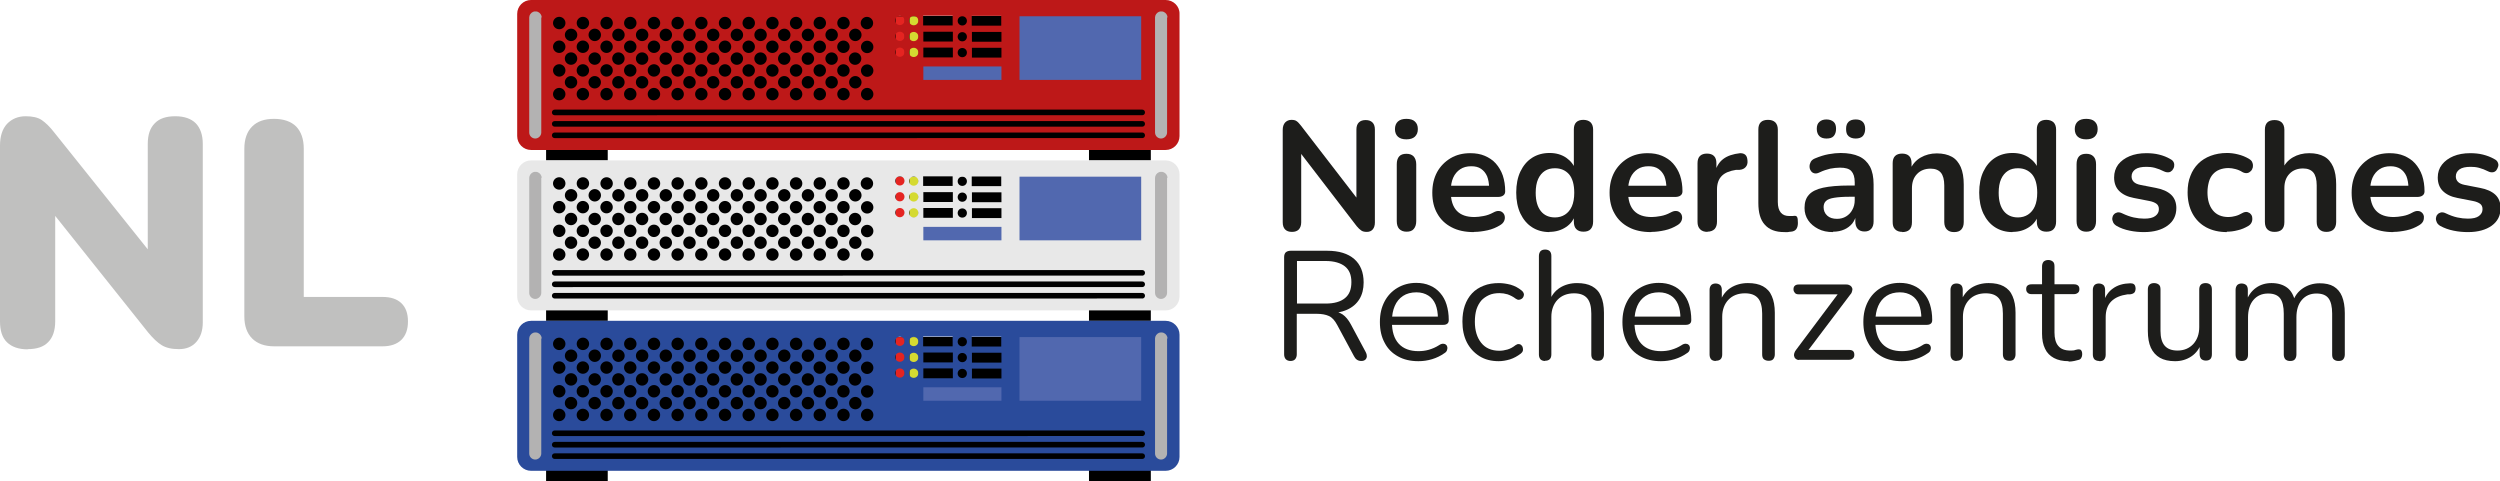
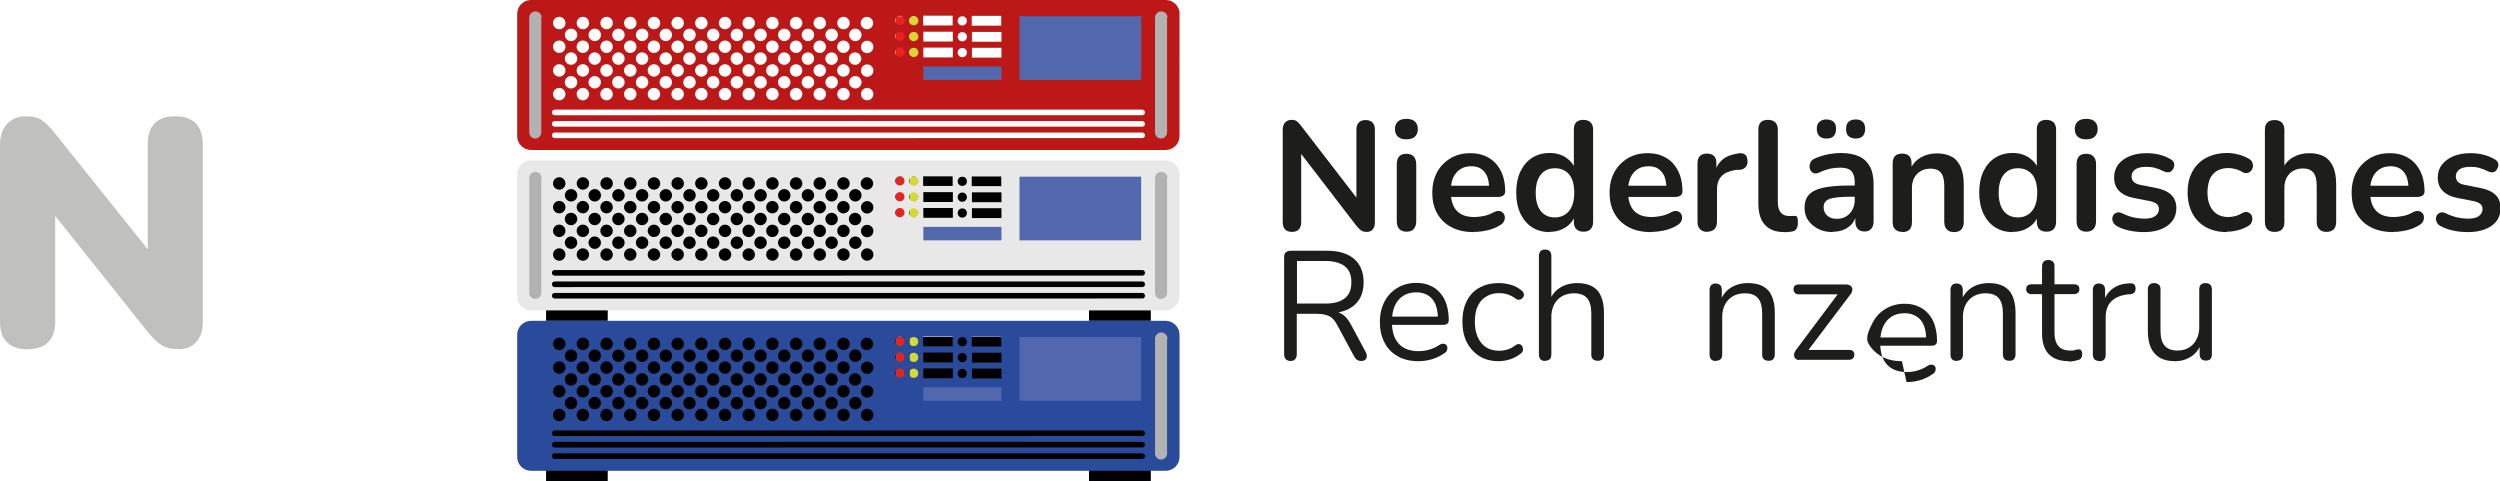
<svg xmlns="http://www.w3.org/2000/svg" id="Ebene_2" data-name="Ebene 2" viewBox="0 0 124.52 23.97">
  <defs>
    <style>
      .cls-1 {
        fill: #e52421;
      }

      .cls-2 {
        fill: #bd1818;
      }

      .cls-2, .cls-3, .cls-4, .cls-5, .cls-6 {
        fill-rule: evenodd;
      }

      .cls-3 {
        fill: #2a4b9b;
      }

      .cls-7 {
        fill: #5168af;
      }

      .cls-4 {
        fill: #b3b2b2;
      }

      .cls-8 {
        fill: #c0c0bf;
      }

      .cls-9 {
        fill: #d5da31;
      }

      .cls-10 {
        fill: #1d1d1b;
      }

      .cls-6 {
        fill: #e8e8e8;
      }
    </style>
  </defs>
  <g id="Ebene_1-2" data-name="Ebene 1">
    <g>
      <g>
        <path class="cls-8" d="M1.38,17.4c-.45,0-.79-.12-1.03-.35s-.35-.58-.35-1.04V7.25c0-.47,.12-.83,.35-1.08,.24-.25,.55-.38,.93-.38,.34,0,.61,.06,.8,.19,.19,.13,.41,.34,.64,.64l5.09,6.36h-.45V7.17c0-.45,.11-.79,.35-1.03,.23-.24,.57-.35,1.02-.35s.79,.12,1.02,.35c.23,.24,.35,.58,.35,1.03v8.89c0,.41-.11,.73-.32,.97-.21,.24-.5,.36-.87,.36s-.65-.07-.86-.2c-.21-.13-.43-.34-.67-.63L2.3,10.19h.45v5.81c0,.46-.12,.81-.35,1.04-.23,.24-.57,.35-1.02,.35Z" />
-         <path class="cls-8" d="M13.66,17.25c-.47,0-.84-.13-1.1-.39-.26-.26-.39-.63-.39-1.1V7.41c0-.48,.13-.85,.39-1.11s.62-.38,1.09-.38,.85,.13,1.1,.38c.25,.26,.38,.63,.38,1.11v7.38h3.92c.41,0,.72,.1,.94,.31,.22,.21,.33,.51,.33,.91s-.11,.7-.33,.92c-.22,.21-.53,.32-.94,.32h-5.38Z" />
      </g>
      <g>
        <path class="cls-10" d="M64.35,11.55c-.15,0-.26-.04-.34-.12-.08-.08-.12-.2-.12-.36V6.47c0-.16,.04-.28,.12-.37,.08-.08,.18-.13,.31-.13,.12,0,.21,.02,.27,.07,.06,.04,.13,.12,.21,.22l2.96,3.84h-.2v-3.65c0-.15,.04-.27,.12-.35,.08-.08,.19-.12,.34-.12s.26,.04,.34,.12c.08,.08,.12,.2,.12,.35v4.64c0,.14-.04,.26-.11,.34-.07,.08-.17,.12-.29,.12s-.21-.02-.28-.07c-.07-.05-.15-.12-.23-.22l-2.95-3.84h.19v3.65c0,.15-.04,.27-.12,.36-.08,.08-.19,.12-.34,.12Z" />
        <path class="cls-10" d="M70.05,6.94c-.18,0-.32-.04-.42-.13-.1-.09-.15-.22-.15-.38s.05-.29,.15-.38c.1-.09,.24-.13,.42-.13s.33,.04,.42,.13c.1,.09,.15,.21,.15,.38s-.05,.28-.15,.38c-.1,.09-.24,.13-.42,.13Zm0,4.6c-.15,0-.27-.05-.36-.14-.08-.09-.12-.22-.12-.39v-2.83c0-.17,.04-.3,.12-.39,.08-.09,.2-.13,.36-.13s.27,.04,.36,.13c.08,.09,.13,.22,.13,.39v2.83c0,.17-.04,.29-.12,.39s-.2,.14-.36,.14Z" />
        <path class="cls-10" d="M73.4,11.56c-.43,0-.8-.08-1.1-.24-.31-.16-.55-.39-.71-.68-.17-.29-.25-.64-.25-1.04s.08-.73,.24-1.03c.16-.29,.39-.52,.67-.69,.29-.17,.61-.25,.98-.25,.27,0,.51,.04,.72,.13,.21,.09,.4,.21,.55,.38,.15,.17,.27,.37,.35,.6,.08,.24,.12,.5,.12,.79,0,.09-.03,.16-.1,.21s-.16,.07-.27,.07h-2.48v-.56h2.17l-.12,.12c0-.24-.04-.43-.1-.59-.07-.16-.17-.28-.3-.37s-.29-.13-.49-.13c-.22,0-.4,.05-.55,.15-.15,.1-.27,.24-.35,.42-.08,.18-.12,.4-.12,.65v.05c0,.42,.1,.74,.3,.95,.2,.21,.49,.31,.88,.31,.13,0,.28-.02,.45-.05s.33-.09,.48-.17c.11-.06,.2-.09,.29-.08,.08,0,.15,.04,.2,.09s.08,.11,.09,.19c.01,.07,0,.15-.04,.23s-.1,.14-.2,.2c-.18,.11-.39,.2-.62,.25s-.45,.08-.65,.08Z" />
        <path class="cls-10" d="M77.18,11.56c-.33,0-.62-.08-.87-.24-.25-.16-.44-.39-.58-.68-.14-.3-.21-.65-.21-1.05s.07-.76,.21-1.05c.14-.29,.33-.52,.58-.68,.25-.16,.54-.24,.87-.24s.59,.08,.82,.23c.23,.16,.39,.36,.48,.61h-.09v-2.01c0-.16,.04-.28,.12-.36,.08-.08,.2-.12,.35-.12s.27,.04,.36,.12c.08,.08,.13,.2,.13,.36v4.59c0,.16-.04,.28-.12,.37s-.2,.13-.36,.13-.27-.04-.36-.13c-.08-.08-.12-.21-.12-.37v-.6l.08,.23c-.08,.27-.23,.48-.47,.64-.24,.16-.52,.24-.83,.24Zm.27-.73c.19,0,.36-.05,.5-.14,.14-.09,.26-.23,.34-.41,.08-.18,.12-.41,.12-.68,0-.41-.09-.72-.26-.92-.18-.2-.41-.3-.7-.3-.19,0-.36,.04-.5,.13-.14,.09-.26,.23-.34,.41-.08,.18-.12,.41-.12,.68,0,.41,.09,.71,.26,.92,.17,.21,.41,.31,.7,.31Z" />
        <path class="cls-10" d="M82.23,11.56c-.43,0-.8-.08-1.1-.24-.31-.16-.55-.39-.71-.68-.17-.29-.25-.64-.25-1.04s.08-.73,.24-1.03c.16-.29,.39-.52,.67-.69,.29-.17,.61-.25,.98-.25,.27,0,.51,.04,.72,.13,.21,.09,.4,.21,.55,.38,.15,.17,.27,.37,.35,.6,.08,.24,.12,.5,.12,.79,0,.09-.03,.16-.1,.21s-.16,.07-.27,.07h-2.48v-.56h2.17l-.12,.12c0-.24-.04-.43-.1-.59-.07-.16-.17-.28-.3-.37s-.29-.13-.49-.13c-.22,0-.4,.05-.55,.15-.15,.1-.27,.24-.35,.42-.08,.18-.12,.4-.12,.65v.05c0,.42,.1,.74,.3,.95,.2,.21,.49,.31,.88,.31,.13,0,.28-.02,.45-.05s.33-.09,.48-.17c.11-.06,.2-.09,.29-.08,.08,0,.15,.04,.2,.09s.08,.11,.09,.19c.01,.07,0,.15-.04,.23s-.1,.14-.2,.2c-.18,.11-.39,.2-.62,.25s-.45,.08-.65,.08Z" />
        <path class="cls-10" d="M85.05,11.55c-.16,0-.28-.04-.37-.13s-.13-.21-.13-.37v-2.92c0-.16,.04-.28,.12-.36,.08-.08,.2-.12,.35-.12s.27,.04,.35,.12c.08,.08,.12,.2,.12,.36v.49h-.08c.07-.31,.21-.54,.42-.7,.21-.16,.49-.25,.84-.29,.11,0,.19,.02,.26,.08s.1,.16,.11,.3c.01,.13-.02,.23-.09,.31-.07,.08-.17,.13-.31,.14h-.17c-.31,.05-.55,.14-.71,.3-.16,.16-.24,.39-.24,.68v1.6c0,.16-.04,.28-.12,.37-.08,.08-.2,.13-.36,.13Z" />
        <path class="cls-10" d="M88.87,11.56c-.43,0-.75-.12-.97-.37-.22-.24-.32-.6-.32-1.08v-3.66c0-.16,.04-.28,.12-.36,.08-.08,.2-.12,.36-.12s.27,.04,.36,.12c.08,.08,.13,.2,.13,.36v3.61c0,.24,.05,.41,.15,.53s.24,.17,.43,.17c.04,0,.08,0,.12,0,.04,0,.07,0,.11-.01,.07,0,.12,0,.15,.06,.03,.05,.04,.15,.04,.3,0,.13-.03,.23-.08,.3-.05,.07-.14,.12-.26,.13-.05,0-.11,.01-.16,.02s-.11,0-.17,0Z" />
        <path class="cls-10" d="M91.29,11.56c-.27,0-.52-.05-.73-.16-.21-.11-.38-.25-.5-.43s-.18-.38-.18-.61c0-.28,.07-.5,.22-.66,.14-.16,.38-.28,.7-.35,.32-.07,.76-.11,1.31-.11h.39v.56h-.38c-.32,0-.57,.02-.76,.05-.19,.03-.33,.08-.41,.16-.08,.07-.12,.18-.12,.31,0,.17,.06,.31,.18,.42,.12,.11,.28,.16,.49,.16,.17,0,.32-.04,.45-.12s.24-.19,.31-.33c.08-.14,.12-.3,.12-.48v-.89c0-.26-.06-.44-.17-.56s-.3-.17-.57-.17c-.15,0-.31,.02-.48,.05-.17,.04-.35,.1-.54,.19-.1,.05-.18,.06-.26,.04-.07-.02-.13-.06-.17-.13-.04-.06-.06-.13-.06-.21s.02-.15,.06-.23c.04-.07,.11-.13,.21-.17,.24-.1,.46-.17,.68-.21,.22-.04,.42-.06,.6-.06,.37,0,.68,.06,.92,.17,.24,.11,.42,.29,.54,.51,.12,.23,.18,.52,.18,.88v1.85c0,.16-.04,.28-.12,.37s-.19,.13-.33,.13-.26-.04-.34-.13-.12-.21-.12-.37v-.37h.06c-.04,.18-.11,.34-.21,.47-.11,.13-.24,.23-.4,.3-.16,.07-.34,.11-.55,.11Zm-.32-4.66c-.15,0-.27-.04-.35-.12s-.13-.2-.13-.36,.04-.27,.13-.35,.2-.12,.35-.12,.27,.04,.36,.12,.12,.2,.12,.35-.04,.27-.12,.36-.2,.12-.36,.12Zm1.46,0c-.15,0-.27-.04-.36-.12s-.12-.2-.12-.36,.04-.27,.12-.35,.2-.12,.36-.12,.27,.04,.35,.12c.08,.08,.12,.2,.12,.35s-.04,.27-.12,.36c-.08,.08-.2,.12-.35,.12Z" />
        <path class="cls-10" d="M94.75,11.55c-.15,0-.27-.04-.36-.13s-.12-.21-.12-.37v-2.92c0-.16,.04-.28,.12-.36,.08-.08,.2-.12,.35-.12s.27,.04,.35,.12c.08,.08,.12,.2,.12,.36v.53l-.08-.19c.11-.27,.29-.48,.53-.62,.24-.14,.51-.21,.81-.21s.55,.06,.75,.17c.2,.11,.34,.29,.44,.51,.1,.23,.15,.52,.15,.87v1.87c0,.16-.04,.28-.12,.37s-.2,.13-.36,.13-.27-.04-.36-.13c-.08-.08-.13-.21-.13-.37v-1.82c0-.29-.06-.51-.17-.64-.11-.13-.28-.2-.51-.2-.28,0-.51,.09-.68,.27-.17,.18-.25,.41-.25,.71v1.69c0,.33-.16,.49-.49,.49Z" />
        <path class="cls-10" d="M100.24,11.56c-.33,0-.62-.08-.87-.24-.25-.16-.44-.39-.58-.68-.14-.3-.21-.65-.21-1.05s.07-.76,.21-1.05c.14-.29,.33-.52,.58-.68,.25-.16,.54-.24,.87-.24s.59,.08,.82,.23c.23,.16,.39,.36,.48,.61h-.09v-2.01c0-.16,.04-.28,.12-.36,.08-.08,.2-.12,.35-.12s.27,.04,.36,.12c.08,.08,.13,.2,.13,.36v4.59c0,.16-.04,.28-.12,.37s-.2,.13-.36,.13-.27-.04-.36-.13c-.08-.08-.12-.21-.12-.37v-.6l.09,.23c-.08,.27-.23,.48-.47,.64-.24,.16-.51,.24-.83,.24Zm.27-.73c.19,0,.36-.05,.5-.14s.26-.23,.34-.41,.12-.41,.12-.68c0-.41-.09-.72-.26-.92-.18-.2-.41-.3-.7-.3-.19,0-.36,.04-.5,.13-.14,.09-.26,.23-.34,.41-.08,.18-.12,.41-.12,.68,0,.41,.09,.71,.26,.92,.17,.21,.41,.31,.7,.31Z" />
        <path class="cls-10" d="M103.91,6.94c-.18,0-.32-.04-.42-.13-.1-.09-.15-.22-.15-.38s.05-.29,.15-.38c.1-.09,.24-.13,.42-.13s.33,.04,.42,.13c.1,.09,.15,.21,.15,.38s-.05,.28-.15,.38c-.1,.09-.24,.13-.42,.13Zm0,4.6c-.16,0-.27-.05-.36-.14-.08-.09-.12-.22-.12-.39v-2.83c0-.17,.04-.3,.12-.39,.08-.09,.2-.13,.36-.13s.27,.04,.36,.13c.09,.09,.13,.22,.13,.39v2.83c0,.17-.04,.29-.12,.39-.08,.09-.2,.14-.36,.14Z" />
        <path class="cls-10" d="M106.78,11.56c-.22,0-.46-.02-.7-.07-.25-.05-.47-.13-.66-.24-.08-.05-.14-.11-.17-.18-.03-.07-.05-.14-.04-.21s.03-.13,.08-.18c.04-.05,.1-.08,.17-.1,.07-.01,.15,0,.23,.04,.21,.1,.4,.17,.58,.21,.18,.04,.36,.06,.53,.06,.25,0,.43-.04,.55-.13s.18-.2,.18-.34c0-.12-.04-.21-.12-.27-.08-.06-.2-.11-.36-.14l-.77-.15c-.32-.06-.56-.18-.73-.35-.17-.17-.25-.4-.25-.67,0-.25,.07-.46,.2-.64,.14-.18,.33-.32,.57-.42,.24-.1,.52-.15,.83-.15,.23,0,.44,.02,.64,.07,.2,.05,.39,.12,.57,.23,.08,.04,.13,.09,.16,.16,.03,.07,.03,.13,.02,.2-.01,.07-.05,.13-.09,.19-.05,.05-.1,.09-.17,.1-.07,.01-.15,0-.24-.04-.16-.08-.31-.14-.46-.18s-.29-.05-.42-.05c-.25,0-.44,.04-.56,.13s-.18,.2-.18,.35c0,.11,.04,.2,.11,.27s.18,.12,.33,.15l.77,.15c.33,.06,.59,.18,.76,.34,.17,.16,.26,.39,.26,.66,0,.38-.15,.67-.44,.88-.29,.21-.68,.32-1.17,.32Z" />
        <path class="cls-10" d="M110.92,11.56c-.4,0-.74-.08-1.04-.24-.29-.16-.52-.39-.68-.69-.16-.3-.24-.65-.24-1.05,0-.3,.04-.58,.14-.82,.09-.24,.22-.44,.39-.61,.17-.17,.38-.3,.62-.39,.24-.09,.51-.14,.81-.14,.17,0,.35,.02,.55,.07,.2,.05,.38,.12,.56,.23,.08,.05,.14,.11,.16,.19,.03,.07,.03,.15,.02,.22-.02,.08-.05,.14-.1,.19-.05,.05-.11,.09-.18,.1s-.15,0-.24-.05c-.11-.07-.23-.12-.35-.15-.12-.03-.23-.05-.34-.05-.17,0-.32,.03-.45,.08-.13,.05-.24,.13-.33,.23-.09,.1-.16,.23-.2,.38s-.07,.32-.07,.52c0,.38,.09,.68,.27,.9,.18,.22,.44,.33,.78,.33,.11,0,.22-.02,.34-.05,.12-.03,.23-.08,.35-.15,.09-.05,.17-.06,.24-.05,.07,.02,.13,.05,.17,.1,.05,.05,.08,.12,.08,.19,.01,.08,0,.15-.03,.22-.03,.07-.08,.13-.16,.18-.17,.1-.35,.18-.54,.22-.19,.05-.37,.07-.54,.07Z" />
        <path class="cls-10" d="M113.29,11.55c-.16,0-.27-.04-.36-.13-.08-.08-.12-.21-.12-.37V6.46c0-.16,.04-.28,.12-.36,.08-.08,.2-.12,.36-.12s.27,.04,.36,.12c.08,.08,.13,.2,.13,.36v2h-.11c.11-.27,.29-.48,.53-.62s.51-.21,.82-.21,.55,.06,.75,.17,.34,.29,.44,.51c.1,.23,.15,.52,.15,.87v1.87c0,.16-.04,.28-.12,.37-.08,.08-.2,.13-.36,.13s-.27-.04-.36-.13-.13-.21-.13-.37v-1.82c0-.29-.06-.51-.17-.64s-.28-.2-.51-.2c-.28,0-.51,.09-.68,.27s-.25,.41-.25,.71v1.69c0,.33-.16,.49-.49,.49Z" />
        <path class="cls-10" d="M119.2,11.56c-.43,0-.8-.08-1.11-.24-.31-.16-.55-.39-.71-.68-.17-.29-.25-.64-.25-1.04s.08-.73,.24-1.03c.16-.29,.39-.52,.67-.69,.29-.17,.61-.25,.98-.25,.27,0,.51,.04,.72,.13,.21,.09,.4,.21,.55,.38,.15,.17,.27,.37,.35,.6,.08,.24,.12,.5,.12,.79,0,.09-.03,.16-.1,.21s-.16,.07-.27,.07h-2.48v-.56h2.17l-.12,.12c0-.24-.04-.43-.1-.59-.07-.16-.17-.28-.3-.37-.13-.08-.29-.13-.49-.13-.22,0-.4,.05-.55,.15-.15,.1-.27,.24-.35,.42-.08,.18-.12,.4-.12,.65v.05c0,.42,.1,.74,.3,.95,.2,.21,.49,.31,.88,.31,.13,0,.28-.02,.45-.05s.33-.09,.47-.17c.11-.06,.2-.09,.29-.08,.08,0,.15,.04,.2,.09s.08,.11,.09,.19c0,.07,0,.15-.04,.23-.04,.08-.1,.14-.2,.2-.18,.11-.39,.2-.62,.25s-.45,.08-.65,.08Z" />
        <path class="cls-10" d="M122.91,11.56c-.22,0-.46-.02-.7-.07-.25-.05-.47-.13-.67-.24-.08-.05-.14-.11-.17-.18-.03-.07-.05-.14-.04-.21s.03-.13,.08-.18c.04-.05,.1-.08,.17-.1,.07-.01,.15,0,.23,.04,.21,.1,.4,.17,.58,.21,.18,.04,.36,.06,.53,.06,.25,0,.43-.04,.55-.13s.18-.2,.18-.34c0-.12-.04-.21-.12-.27s-.2-.11-.36-.14l-.77-.15c-.32-.06-.56-.18-.73-.35-.17-.17-.25-.4-.25-.67,0-.25,.07-.46,.21-.64,.14-.18,.33-.32,.57-.42,.24-.1,.52-.15,.83-.15,.23,0,.44,.02,.64,.07,.2,.05,.39,.12,.58,.23,.08,.04,.13,.09,.16,.16,.03,.07,.04,.13,.02,.2-.02,.07-.05,.13-.09,.19-.04,.05-.1,.09-.17,.1-.07,.01-.15,0-.23-.04-.16-.08-.31-.14-.46-.18-.15-.04-.29-.05-.42-.05-.25,0-.44,.04-.56,.13s-.18,.2-.18,.35c0,.11,.04,.2,.11,.27,.07,.07,.18,.12,.33,.15l.77,.15c.33,.06,.59,.18,.76,.34,.17,.16,.26,.39,.26,.66,0,.38-.15,.67-.44,.88-.29,.21-.69,.32-1.17,.32Z" />
        <path class="cls-10" d="M64.28,17.98c-.1,0-.18-.03-.24-.09-.05-.06-.08-.14-.08-.24v-4.84c0-.11,.03-.19,.08-.24,.06-.05,.14-.08,.24-.08h1.83c.58,0,1.03,.14,1.34,.41,.31,.27,.47,.66,.47,1.17,0,.32-.07,.6-.21,.83-.14,.23-.35,.41-.62,.53s-.6,.18-.98,.18l.08-.1h.15c.2,0,.38,.05,.53,.15,.15,.1,.29,.27,.41,.49l.74,1.38c.04,.07,.06,.14,.06,.21s-.03,.13-.07,.17-.11,.07-.2,.07-.16-.02-.22-.06-.11-.1-.15-.18l-.84-1.56c-.12-.22-.25-.37-.41-.44-.15-.07-.36-.11-.61-.11h-.99v2.02c0,.1-.03,.18-.08,.24-.05,.06-.13,.09-.24,.09Zm.32-2.86h1.43c.42,0,.74-.09,.96-.27s.32-.44,.32-.8-.11-.61-.32-.78-.54-.27-.96-.27h-1.43v2.12Z" />
        <path class="cls-10" d="M70.65,17.99c-.4,0-.74-.08-1.02-.24-.29-.16-.51-.38-.66-.67-.16-.29-.24-.63-.24-1.04s.08-.73,.23-1.02c.15-.29,.37-.52,.64-.68s.58-.25,.94-.25c.25,0,.48,.04,.68,.13,.2,.08,.37,.21,.51,.37,.14,.16,.25,.35,.32,.58,.07,.23,.11,.48,.11,.77,0,.08-.02,.14-.07,.18-.05,.04-.11,.06-.2,.06h-2.69v-.41h2.54l-.12,.1c0-.28-.04-.51-.12-.71-.08-.19-.2-.34-.36-.44-.16-.1-.35-.16-.59-.16-.26,0-.49,.06-.67,.18-.18,.12-.32,.29-.41,.5s-.14,.46-.14,.75v.05c0,.47,.11,.83,.34,1.08s.56,.37,.98,.37c.17,0,.35-.02,.52-.07,.17-.05,.34-.12,.51-.23,.07-.05,.14-.07,.2-.07,.06,0,.11,.02,.14,.05,.04,.03,.06,.07,.07,.12,.01,.05,0,.1-.02,.16-.02,.06-.07,.11-.14,.15-.17,.12-.37,.22-.6,.29-.23,.07-.46,.1-.69,.1Z" />
        <path class="cls-10" d="M74.66,17.99c-.38,0-.7-.08-.97-.25s-.48-.4-.63-.69c-.15-.3-.22-.64-.22-1.03,0-.3,.04-.57,.12-.8s.2-.44,.36-.61,.35-.29,.58-.38c.22-.09,.48-.13,.76-.13,.19,0,.38,.03,.58,.08,.2,.06,.38,.15,.55,.29,.05,.04,.08,.08,.1,.13s.02,.1,0,.15-.04,.09-.08,.12c-.04,.03-.08,.05-.14,.06s-.11-.01-.17-.05c-.13-.1-.27-.17-.41-.22-.14-.04-.27-.06-.4-.06-.2,0-.38,.03-.53,.1s-.28,.16-.38,.27c-.1,.12-.18,.26-.24,.44-.05,.17-.08,.38-.08,.61,0,.45,.11,.8,.32,1.06,.21,.26,.51,.39,.9,.39,.13,0,.26-.02,.4-.06,.14-.04,.27-.11,.41-.22,.06-.04,.11-.06,.16-.05,.05,0,.1,.02,.13,.06,.04,.03,.06,.08,.07,.13s.01,.1,0,.15c-.02,.05-.05,.09-.1,.13-.17,.13-.35,.23-.54,.29-.2,.06-.39,.09-.57,.09Z" />
        <path class="cls-10" d="M76.96,17.98c-.1,0-.18-.03-.23-.08-.05-.06-.08-.14-.08-.24v-4.91c0-.1,.03-.18,.08-.24,.05-.05,.13-.08,.23-.08s.18,.03,.23,.08,.08,.13,.08,.24v2.26h-.1c.11-.3,.28-.52,.53-.68,.24-.15,.53-.23,.85-.23,.3,0,.55,.05,.75,.16s.35,.27,.44,.49c.1,.22,.15,.5,.15,.83v2.07c0,.1-.03,.18-.08,.24-.05,.06-.13,.08-.23,.08-.1,0-.18-.03-.24-.08s-.08-.14-.08-.24v-2.03c0-.35-.07-.61-.21-.77-.14-.16-.35-.24-.65-.24-.34,0-.62,.11-.82,.32s-.31,.5-.31,.85v1.87c0,.22-.11,.32-.32,.32Z" />
-         <path class="cls-10" d="M82.73,17.99c-.4,0-.74-.08-1.02-.24-.29-.16-.51-.38-.66-.67-.16-.29-.24-.63-.24-1.04s.08-.73,.23-1.02c.15-.29,.37-.52,.64-.68s.58-.25,.94-.25c.25,0,.48,.04,.68,.13,.2,.08,.37,.21,.51,.37,.14,.16,.25,.35,.32,.58,.07,.23,.11,.48,.11,.77,0,.08-.02,.14-.07,.18-.05,.04-.11,.06-.2,.06h-2.69v-.41h2.54l-.12,.1c0-.28-.04-.51-.12-.71-.08-.19-.2-.34-.36-.44-.16-.1-.35-.16-.59-.16-.26,0-.49,.06-.67,.18-.18,.12-.32,.29-.41,.5s-.14,.46-.14,.75v.05c0,.47,.11,.83,.34,1.08s.56,.37,.98,.37c.17,0,.35-.02,.52-.07,.17-.05,.34-.12,.51-.23,.07-.05,.14-.07,.2-.07,.06,0,.11,.02,.14,.05,.04,.03,.06,.07,.07,.12,.01,.05,0,.1-.02,.16-.02,.06-.07,.11-.14,.15-.17,.12-.37,.22-.6,.29-.23,.07-.46,.1-.69,.1Z" />
        <path class="cls-10" d="M85.46,17.98c-.1,0-.18-.03-.23-.08-.05-.06-.08-.14-.08-.24v-3.22c0-.1,.03-.18,.08-.24,.05-.05,.13-.08,.22-.08s.17,.03,.23,.08c.05,.05,.08,.13,.08,.24v.66l-.08-.09c.11-.3,.28-.52,.53-.68,.24-.15,.53-.23,.85-.23,.3,0,.55,.05,.75,.16s.35,.27,.44,.49c.1,.22,.15,.5,.15,.83v2.07c0,.1-.03,.18-.08,.24-.05,.06-.13,.08-.23,.08-.1,0-.18-.03-.24-.08s-.08-.14-.08-.24v-2.03c0-.35-.07-.61-.21-.77-.14-.16-.35-.24-.65-.24-.34,0-.62,.11-.82,.32s-.31,.5-.31,.85v1.87c0,.22-.11,.32-.32,.32Z" />
        <path class="cls-10" d="M89.61,17.93c-.07,0-.12-.02-.16-.05-.04-.03-.07-.07-.08-.12-.02-.05-.02-.11,0-.17,.02-.06,.05-.12,.1-.18l2.18-2.91v.16h-2.06c-.08,0-.15-.02-.19-.07s-.07-.1-.07-.18,.02-.14,.07-.18c.04-.04,.11-.06,.19-.06h2.37c.08,0,.14,.02,.19,.05,.05,.03,.08,.07,.1,.12,.02,.05,.02,.1,0,.16-.01,.06-.04,.12-.09,.17l-2.22,2.94v-.18h2.17c.17,0,.25,.08,.25,.24,0,.08-.02,.14-.07,.18-.04,.04-.11,.07-.19,.07h-2.5Z" />
-         <path class="cls-10" d="M94.73,17.99c-.4,0-.74-.08-1.02-.24s-.51-.38-.66-.67c-.16-.29-.24-.63-.24-1.04s.08-.73,.23-1.02c.15-.29,.37-.52,.64-.68s.58-.25,.94-.25c.25,0,.48,.04,.68,.13,.2,.08,.37,.21,.51,.37,.14,.16,.25,.35,.32,.58,.07,.23,.11,.48,.11,.77,0,.08-.02,.14-.07,.18-.05,.04-.11,.06-.2,.06h-2.69v-.41h2.54l-.12,.1c0-.28-.04-.51-.12-.71-.08-.19-.2-.34-.36-.44-.16-.1-.35-.16-.59-.16-.26,0-.49,.06-.67,.18-.18,.12-.32,.29-.41,.5s-.14,.46-.14,.75v.05c0,.47,.11,.83,.34,1.08,.23,.25,.56,.37,.98,.37,.17,0,.35-.02,.52-.07,.17-.05,.34-.12,.51-.23,.07-.05,.14-.07,.2-.07,.06,0,.11,.02,.14,.05,.04,.03,.06,.07,.07,.12,.01,.05,0,.1-.02,.16s-.07,.11-.14,.15c-.17,.12-.37,.22-.6,.29-.23,.07-.46,.1-.69,.1Z" />
+         <path class="cls-10" d="M94.73,17.99c-.4,0-.74-.08-1.02-.24s-.51-.38-.66-.67s.08-.73,.23-1.02c.15-.29,.37-.52,.64-.68s.58-.25,.94-.25c.25,0,.48,.04,.68,.13,.2,.08,.37,.21,.51,.37,.14,.16,.25,.35,.32,.58,.07,.23,.11,.48,.11,.77,0,.08-.02,.14-.07,.18-.05,.04-.11,.06-.2,.06h-2.69v-.41h2.54l-.12,.1c0-.28-.04-.51-.12-.71-.08-.19-.2-.34-.36-.44-.16-.1-.35-.16-.59-.16-.26,0-.49,.06-.67,.18-.18,.12-.32,.29-.41,.5s-.14,.46-.14,.75v.05c0,.47,.11,.83,.34,1.08,.23,.25,.56,.37,.98,.37,.17,0,.35-.02,.52-.07,.17-.05,.34-.12,.51-.23,.07-.05,.14-.07,.2-.07,.06,0,.11,.02,.14,.05,.04,.03,.06,.07,.07,.12,.01,.05,0,.1-.02,.16s-.07,.11-.14,.15c-.17,.12-.37,.22-.6,.29-.23,.07-.46,.1-.69,.1Z" />
        <path class="cls-10" d="M97.46,17.98c-.1,0-.18-.03-.23-.08-.05-.06-.08-.14-.08-.24v-3.22c0-.1,.03-.18,.08-.24,.05-.05,.12-.08,.22-.08s.17,.03,.23,.08c.05,.05,.08,.13,.08,.24v.66l-.09-.09c.11-.3,.29-.52,.53-.68,.24-.15,.53-.23,.85-.23,.3,0,.55,.05,.75,.16s.35,.27,.44,.49c.1,.22,.15,.5,.15,.83v2.07c0,.1-.03,.18-.08,.24-.05,.06-.13,.08-.23,.08-.1,0-.18-.03-.24-.08-.05-.06-.08-.14-.08-.24v-2.03c0-.35-.07-.61-.21-.77-.14-.16-.35-.24-.65-.24-.34,0-.62,.11-.82,.32-.2,.21-.31,.5-.31,.85v1.87c0,.22-.11,.32-.32,.32Z" />
        <path class="cls-10" d="M103.04,17.99c-.29,0-.54-.05-.74-.16s-.35-.26-.44-.46c-.1-.2-.15-.45-.15-.75v-1.97h-.52c-.09,0-.15-.02-.2-.07s-.07-.1-.07-.18,.02-.14,.07-.18c.05-.04,.11-.06,.2-.06h.52v-.89c0-.1,.03-.18,.08-.24,.06-.05,.13-.08,.23-.08s.17,.03,.23,.08,.08,.13,.08,.24v.89h.97c.09,0,.15,.02,.2,.06,.05,.04,.07,.1,.07,.18s-.02,.14-.07,.18-.11,.07-.2,.07h-.97v1.91c0,.29,.06,.52,.19,.67,.12,.15,.32,.23,.6,.23,.1,0,.18,0,.25-.03,.07-.02,.13-.03,.17-.03,.05,0,.09,.01,.12,.05,.03,.04,.05,.1,.05,.19,0,.06-.01,.12-.04,.17-.02,.05-.06,.09-.12,.11-.06,.02-.14,.04-.24,.06-.1,.02-.19,.03-.28,.03Z" />
        <path class="cls-10" d="M104.56,17.98c-.1,0-.18-.03-.24-.08-.05-.06-.08-.14-.08-.24v-3.22c0-.1,.03-.18,.08-.24,.05-.05,.13-.08,.22-.08s.17,.03,.23,.08c.05,.05,.08,.13,.08,.24v.63h-.08c.08-.3,.24-.54,.47-.7,.23-.17,.52-.25,.86-.26,.08,0,.14,.01,.19,.05,.05,.04,.07,.1,.08,.2,0,.09-.02,.16-.06,.21-.05,.05-.12,.08-.22,.09h-.12c-.35,.05-.62,.16-.81,.35-.19,.19-.28,.46-.28,.79v1.87c0,.1-.03,.18-.08,.24-.05,.06-.13,.08-.24,.08Z" />
        <path class="cls-10" d="M108.33,17.99c-.3,0-.56-.06-.75-.17s-.35-.28-.45-.5c-.1-.22-.15-.5-.15-.83v-2.07c0-.11,.03-.19,.08-.24s.13-.08,.23-.08c.1,0,.18,.03,.24,.08s.08,.13,.08,.24v2.06c0,.33,.07,.58,.21,.74,.14,.16,.35,.24,.64,.24,.32,0,.58-.11,.78-.32,.2-.22,.3-.5,.3-.85v-1.87c0-.11,.03-.19,.08-.24s.13-.08,.24-.08c.1,0,.17,.03,.23,.08,.05,.05,.08,.13,.08,.24v3.22c0,.22-.1,.32-.3,.32-.1,0-.17-.03-.23-.08-.05-.06-.08-.14-.08-.24v-.7l.1,.11c-.1,.3-.27,.54-.51,.7s-.51,.24-.81,.24Z" />
-         <path class="cls-10" d="M111.66,17.98c-.1,0-.18-.03-.23-.08-.05-.06-.08-.14-.08-.24v-3.22c0-.1,.03-.18,.08-.24,.05-.05,.13-.08,.22-.08s.17,.03,.23,.08c.05,.05,.08,.13,.08,.24v.68l-.08-.11c.1-.29,.26-.51,.48-.67s.48-.24,.78-.24c.32,0,.58,.08,.78,.23,.2,.15,.33,.39,.4,.71h-.12c.09-.29,.26-.52,.5-.68s.52-.25,.84-.25c.28,0,.52,.05,.7,.16s.32,.27,.41,.49c.09,.22,.14,.5,.14,.83v2.07c0,.1-.03,.18-.08,.24-.05,.06-.13,.08-.24,.08-.1,0-.17-.03-.23-.08s-.08-.14-.08-.24v-2.04c0-.34-.06-.6-.18-.76s-.32-.24-.6-.24c-.31,0-.55,.11-.73,.32s-.27,.5-.27,.87v1.85c0,.1-.03,.18-.08,.24-.05,.06-.13,.08-.24,.08-.1,0-.17-.03-.23-.08-.05-.06-.08-.14-.08-.24v-2.04c0-.34-.06-.6-.18-.76s-.32-.24-.6-.24c-.31,0-.55,.11-.73,.32s-.27,.5-.27,.87v1.85c0,.22-.11,.32-.32,.32Z" />
      </g>
      <g>
-         <polygon class="cls-5" points="27.2 .79 27.2 7.43 27.2 7.99 30.27 7.99 30.27 7.43 54.24 7.43 54.24 7.99 57.32 7.99 57.32 7.43 57.32 .79 27.2 .79" />
        <rect class="cls-9" x="45.3" y=".81" width=".46" height="2.05" />
        <rect class="cls-1" x="44.61" y=".81" width=".46" height="2.05" />
        <path class="cls-2" d="M58.06,0h0s-31.61,0-31.61,0h0c-.38,0-.69,.31-.69,.69V6.78c0,.38,.31,.69,.69,.69h31.61c.38,0,.69-.31,.69-.69V.69C58.76,.31,58.44,0,58.06,0Zm-9.65,2.08v-.49h1.47v.49h-1.47Zm1.47,.3v.49h-1.47v-.49h1.47Zm-1.48-1.59h1.47v.49h-1.47v-.49Zm-.47,.02c.13,0,.23,.1,.23,.23s-.1,.23-.23,.23-.23-.1-.23-.23,.1-.23,.23-.23Zm0,.79c.13,0,.23,.1,.23,.23s-.1,.23-.23,.23-.23-.1-.23-.23,.1-.23,.23-.23Zm0,.79c.13,0,.23,.1,.23,.23s-.1,.23-.23,.23-.23-.1-.23-.23,.1-.23,.23-.23Zm-1.94-.32v-.49h1.47v.49h-1.47Zm1.47,.3v.49h-1.47v-.49h1.47Zm-1.48-1.59h1.47v.49h-1.47v-.49Zm-.47,.02c.13,0,.23,.1,.23,.23s-.1,.23-.23,.23-.23-.1-.23-.23,.1-.23,.23-.23Zm0,.79c.13,0,.23,.1,.23,.23s-.1,.23-.23,.23-.23-.1-.23-.23,.1-.23,.23-.23Zm0,.79c.13,0,.23,.1,.23,.23s-.1,.23-.23,.23-.23-.1-.23-.23,.1-.23,.23-.23Zm-.69-1.59c.13,0,.23,.1,.23,.23s-.1,.23-.23,.23-.23-.1-.23-.23,.1-.23,.23-.23Zm0,.79c.13,0,.23,.1,.23,.23s-.1,.23-.23,.23-.23-.1-.23-.23,.1-.23,.23-.23Zm0,.79c.13,0,.23,.1,.23,.23s-.1,.23-.23,.23-.23-.1-.23-.23,.1-.23,.23-.23Zm-1.64-1.53c.17,0,.31,.14,.31,.31s-.14,.31-.31,.31-.31-.14-.31-.31,.14-.31,.31-.31Zm-.9,2.08c0-.17,.14-.31,.31-.31s.31,.14,.31,.31-.14,.31-.31,.31-.31-.14-.31-.31Zm.04,.59c0,.17-.14,.31-.31,.31s-.31-.14-.31-.31,.14-.31,.31-.31,.31,.14,.31,.31Zm-.31-.87c-.17,0-.31-.14-.31-.31s.14-.31,.31-.31,.31,.14,.31,.31-.14,.31-.31,.31Zm-.28,.28c0,.17-.14,.31-.31,.31s-.31-.14-.31-.31,.14-.31,.31-.31,.31,.14,.31,.31Zm-.59,.59c0,.17-.14,.31-.31,.31s-.31-.14-.31-.31,.14-.31,.31-.31,.31,.14,.31,.31Zm-.31-.87c-.17,0-.31-.14-.31-.31s.14-.31,.31-.31,.31,.14,.31,.31-.14,.31-.31,.31Zm-.28,.28c0,.17-.14,.31-.31,.31s-.31-.14-.31-.31,.14-.31,.31-.31,.31,.14,.31,.31Zm-.59,.59c0,.17-.14,.31-.31,.31s-.31-.14-.31-.31,.14-.31,.31-.31,.31,.14,.31,.31Zm-.31-.87c-.17,0-.31-.14-.31-.31s.14-.31,.31-.31,.31,.14,.31,.31-.14,.31-.31,.31Zm-.28,.28c0,.17-.14,.31-.31,.31s-.31-.14-.31-.31,.14-.31,.31-.31,.31,.14,.31,.31Zm-.59,.59c0,.17-.14,.31-.31,.31s-.31-.14-.31-.31,.14-.31,.31-.31,.31,.14,.31,.31Zm-.31-.87c-.17,0-.31-.14-.31-.31s.14-.31,.31-.31,.31,.14,.31,.31-.14,.31-.31,.31Zm-.28,.28c0,.17-.14,.31-.31,.31s-.31-.14-.31-.31,.14-.31,.31-.31,.31,.14,.31,.31Zm-.59,.59c0,.17-.14,.31-.31,.31s-.31-.14-.31-.31,.14-.31,.31-.31,.31,.14,.31,.31Zm-.31-.87c-.17,0-.31-.14-.31-.31s.14-.31,.31-.31,.31,.14,.31,.31-.14,.31-.31,.31Zm-.28,.28c0,.17-.14,.31-.31,.31s-.31-.14-.31-.31,.14-.31,.31-.31,.31,.14,.31,.31Zm-.59,.59c0,.17-.14,.31-.31,.31s-.31-.14-.31-.31,.14-.31,.31-.31,.31,.14,.31,.31Zm-.31-.87c-.17,0-.31-.14-.31-.31s.14-.31,.31-.31,.31,.14,.31,.31-.14,.31-.31,.31Zm-.28,.28c0,.17-.14,.31-.31,.31s-.31-.14-.31-.31,.14-.31,.31-.31,.31,.14,.31,.31Zm-.59,.59c0,.17-.14,.31-.31,.31s-.31-.14-.31-.31,.14-.31,.31-.31,.31,.14,.31,.31Zm-.31-.87c-.17,0-.31-.14-.31-.31s.14-.31,.31-.31,.31,.14,.31,.31-.14,.31-.31,.31Zm-.28,.28c0,.17-.14,.31-.31,.31s-.31-.14-.31-.31,.14-.31,.31-.31,.31,.14,.31,.31Zm-.59,.59c0,.17-.14,.31-.31,.31s-.31-.14-.31-.31,.14-.31,.31-.31,.31,.14,.31,.31Zm-.31-.87c-.17,0-.31-.14-.31-.31s.14-.31,.31-.31,.31,.14,.31,.31-.14,.31-.31,.31Zm-.28,.28c0,.17-.14,.31-.31,.31s-.31-.14-.31-.31,.14-.31,.31-.31,.31,.14,.31,.31Zm-.59,.59c0,.17-.14,.31-.31,.31s-.31-.14-.31-.31,.14-.31,.31-.31,.31,.14,.31,.31Zm-.31-.87c-.17,0-.31-.14-.31-.31s.14-.31,.31-.31,.31,.14,.31,.31-.14,.31-.31,.31Zm-.28,.28c0,.17-.14,.31-.31,.31s-.31-.14-.31-.31,.14-.31,.31-.31,.31,.14,.31,.31Zm-.59,.59c0,.17-.14,.31-.31,.31s-.31-.14-.31-.31,.14-.31,.31-.31,.31,.14,.31,.31Zm-.31-.87c-.17,0-.31-.14-.31-.31s.14-.31,.31-.31,.31,.14,.31,.31-.14,.31-.31,.31Zm-.28,.28c0,.17-.14,.31-.31,.31s-.31-.14-.31-.31,.14-.31,.31-.31,.31,.14,.31,.31Zm-.59,.59c0,.17-.14,.31-.31,.31s-.31-.14-.31-.31,.14-.31,.31-.31,.31,.14,.31,.31Zm-.31-.87c-.17,0-.31-.14-.31-.31s.14-.31,.31-.31,.31,.14,.31,.31-.14,.31-.31,.31Zm-.28,.28c0,.17-.14,.31-.31,.31s-.31-.14-.31-.31,.14-.31,.31-.31,.31,.14,.31,.31Zm-.59,.59c0,.17-.14,.31-.31,.31s-.31-.14-.31-.31,.14-.31,.31-.31,.31,.14,.31,.31Zm-.31-.87c-.17,0-.31-.14-.31-.31s.14-.31,.31-.31,.31,.14,.31,.31-.14,.31-.31,.31Zm-.28,.28c0,.17-.14,.31-.31,.31s-.31-.14-.31-.31,.14-.31,.31-.31,.31,.14,.31,.31Zm-.31,.87c.17,0,.31,.14,.31,.31s-.14,.31-.31,.31-.31-.14-.31-.31,.14-.31,.31-.31Zm.59,.59c.17,0,.31,.14,.31,.31s-.14,.31-.31,.31-.31-.14-.31-.31,.14-.31,.31-.31Zm.28-.28c0-.17,.14-.31,.31-.31s.31,.14,.31,.31-.14,.31-.31,.31-.31-.14-.31-.31Zm.9,.28c.17,0,.31,.14,.31,.31s-.14,.31-.31,.31-.31-.14-.31-.31,.14-.31,.31-.31Zm.28-.28c0-.17,.14-.31,.31-.31s.31,.14,.31,.31-.14,.31-.31,.31-.31-.14-.31-.31Zm.9,.28c.17,0,.31,.14,.31,.31s-.14,.31-.31,.31-.31-.14-.31-.31,.14-.31,.31-.31Zm.28-.28c0-.17,.14-.31,.31-.31s.31,.14,.31,.31-.14,.31-.31,.31-.31-.14-.31-.31Zm.9,.28c.17,0,.31,.14,.31,.31s-.14,.31-.31,.31-.31-.14-.31-.31,.14-.31,.31-.31Zm.28-.28c0-.17,.14-.31,.31-.31s.31,.14,.31,.31-.14,.31-.31,.31-.31-.14-.31-.31Zm.9,.28c.17,0,.31,.14,.31,.31s-.14,.31-.31,.31-.31-.14-.31-.31,.14-.31,.31-.31Zm.28-.28c0-.17,.14-.31,.31-.31s.31,.14,.31,.31-.14,.31-.31,.31-.31-.14-.31-.31Zm.9,.28c.17,0,.31,.14,.31,.31s-.14,.31-.31,.31-.31-.14-.31-.31,.14-.31,.31-.31Zm.28-.28c0-.17,.14-.31,.31-.31s.31,.14,.31,.31-.14,.31-.31,.31-.31-.14-.31-.31Zm.9,.28c.17,0,.31,.14,.31,.31s-.14,.31-.31,.31-.31-.14-.31-.31,.14-.31,.31-.31Zm.28-.28c0-.17,.14-.31,.31-.31s.31,.14,.31,.31-.14,.31-.31,.31-.31-.14-.31-.31Zm.9,.28c.17,0,.31,.14,.31,.31s-.14,.31-.31,.31-.31-.14-.31-.31,.14-.31,.31-.31Zm.28-.28c0-.17,.14-.31,.31-.31s.31,.14,.31,.31-.14,.31-.31,.31-.31-.14-.31-.31Zm.9,.28c.17,0,.31,.14,.31,.31s-.14,.31-.31,.31-.31-.14-.31-.31,.14-.31,.31-.31Zm.28-.28c0-.17,.14-.31,.31-.31s.31,.14,.31,.31-.14,.31-.31,.31-.31-.14-.31-.31Zm.9,.28c.17,0,.31,.14,.31,.31s-.14,.31-.31,.31-.31-.14-.31-.31,.14-.31,.31-.31Zm.28-.28c0-.17,.14-.31,.31-.31s.31,.14,.31,.31-.14,.31-.31,.31-.31-.14-.31-.31Zm.9,.28c.17,0,.31,.14,.31,.31s-.14,.31-.31,.31-.31-.14-.31-.31,.14-.31,.31-.31Zm.28-.28c0-.17,.14-.31,.31-.31s.31,.14,.31,.31-.14,.31-.31,.31-.31-.14-.31-.31Zm.9,.28c.17,0,.31,.14,.31,.31s-.14,.31-.31,.31-.31-.14-.31-.31,.14-.31,.31-.31Zm.28-.28c0-.17,.14-.31,.31-.31s.31,.14,.31,.31-.14,.31-.31,.31-.31-.14-.31-.31Zm.9,.28c.17,0,.31,.14,.31,.31s-.14,.31-.31,.31-.31-.14-.31-.31,.14-.31,.31-.31Zm0-.55c-.17,0-.31-.14-.31-.31s.14-.31,.31-.31,.31,.14,.31,.31-.14,.31-.31,.31Zm0-1.18c-.17,0-.31-.14-.31-.31s.14-.31,.31-.31,.31,.14,.31,.31-.14,.31-.31,.31Zm-.59-1.22c.17,0,.31,.14,.31,.31s-.14,.31-.31,.31-.31-.14-.31-.31,.14-.31,.31-.31Zm-.59-.59c.17,0,.31,.14,.31,.31s-.14,.31-.31,.31-.31-.14-.31-.31,.14-.31,.31-.31Zm-.59,.59c.17,0,.31,.14,.31,.31s-.14,.31-.31,.31-.31-.14-.31-.31,.14-.31,.31-.31Zm-.59-.59c.17,0,.31,.14,.31,.31s-.14,.31-.31,.31-.31-.14-.31-.31,.14-.31,.31-.31Zm-.59,.59c.17,0,.31,.14,.31,.31s-.14,.31-.31,.31-.31-.14-.31-.31,.14-.31,.31-.31Zm-.59-.59c.17,0,.31,.14,.31,.31s-.14,.31-.31,.31-.31-.14-.31-.31,.14-.31,.31-.31Zm-.59,.59c.17,0,.31,.14,.31,.31s-.14,.31-.31,.31-.31-.14-.31-.31,.14-.31,.31-.31Zm-.59-.59c.17,0,.31,.14,.31,.31s-.14,.31-.31,.31-.31-.14-.31-.31,.14-.31,.31-.31Zm-.59,.59c.17,0,.31,.14,.31,.31s-.14,.31-.31,.31-.31-.14-.31-.31,.14-.31,.31-.31Zm-.59-.59c.17,0,.31,.14,.31,.31s-.14,.31-.31,.31-.31-.14-.31-.31,.14-.31,.31-.31Zm-.59,.59c.17,0,.31,.14,.31,.31s-.14,.31-.31,.31-.31-.14-.31-.31,.14-.31,.31-.31Zm-.59-.59c.17,0,.31,.14,.31,.31s-.14,.31-.31,.31-.31-.14-.31-.31,.14-.31,.31-.31Zm-.59,.59c.17,0,.31,.14,.31,.31s-.14,.31-.31,.31-.31-.14-.31-.31,.14-.31,.31-.31Zm-.59-.59c.17,0,.31,.14,.31,.31s-.14,.31-.31,.31-.31-.14-.31-.31,.14-.31,.31-.31Zm-.59,.59c.17,0,.31,.14,.31,.31s-.14,.31-.31,.31-.31-.14-.31-.31,.14-.31,.31-.31Zm-.59-.59c.17,0,.31,.14,.31,.31s-.14,.31-.31,.31-.31-.14-.31-.31,.14-.31,.31-.31Zm-.59,.59c.17,0,.31,.14,.31,.31s-.14,.31-.31,.31-.31-.14-.31-.31,.14-.31,.31-.31Zm-.59-.59c.17,0,.31,.14,.31,.31s-.14,.31-.31,.31-.31-.14-.31-.31,.14-.31,.31-.31Zm-.59,.59c.17,0,.31,.14,.31,.31s-.14,.31-.31,.31-.31-.14-.31-.31,.14-.31,.31-.31Zm-.59-.59c.17,0,.31,.14,.31,.31s-.14,.31-.31,.31-.31-.14-.31-.31,.14-.31,.31-.31Zm-.59,.59c.17,0,.31,.14,.31,.31s-.14,.31-.31,.31-.31-.14-.31-.31,.14-.31,.31-.31Zm-.59-.59c.17,0,.31,.14,.31,.31s-.14,.31-.31,.31-.31-.14-.31-.31,.14-.31,.31-.31Zm-.59,.59c.17,0,.31,.14,.31,.31s-.14,.31-.31,.31-.31-.14-.31-.31,.14-.31,.31-.31Zm-.59-.59c.17,0,.31,.14,.31,.31s-.14,.31-.31,.31-.31-.14-.31-.31,.14-.31,.31-.31Zm-.59,.59c.17,0,.31,.14,.31,.31s-.14,.31-.31,.31-.31-.14-.31-.31,.14-.31,.31-.31Zm-.59-.59c.17,0,.31,.14,.31,.31s-.14,.31-.31,.31-.31-.14-.31-.31,.14-.31,.31-.31Zm0,1.18c.17,0,.31,.14,.31,.31s-.14,.31-.31,.31-.31-.14-.31-.31,.14-.31,.31-.31Zm0,1.18c.17,0,.31,.14,.31,.31s-.14,.31-.31,.31-.31-.14-.31-.31,.14-.31,.31-.31Zm0,1.18c.17,0,.31,.14,.31,.31s-.14,.31-.31,.31-.31-.14-.31-.31,.14-.31,.31-.31Zm29.03,2.5H27.63c-.08,0-.14-.06-.14-.14s.06-.14,.14-.14h29.26c.08,0,.14,.06,.14,.14s-.06,.14-.14,.14Zm0-.57H27.63c-.08,0-.14-.06-.14-.14s.06-.14,.14-.14h29.26c.08,0,.14,.06,.14,.14s-.06,.14-.14,.14Zm0-.57H27.63c-.08,0-.14-.06-.14-.14s.06-.14,.14-.14h29.26c.08,0,.14,.06,.14,.14s-.06,.14-.14,.14Z" />
        <rect class="cls-7" x="50.78" y=".81" width="6.06" height="3.17" />
        <rect class="cls-7" x="45.99" y="3.31" width="3.89" height=".67" />
        <path class="cls-4" d="M26.98,.87c0-.13-.08-.23-.19-.28-.04-.02-.08-.02-.12-.02s-.08,0-.12,.02c-.11,.05-.19,.16-.19,.28h0s0,0,0,0V6.6c0,.17,.14,.3,.3,.3s.3-.14,.3-.3V.87s0,0,0,0h0Z" />
        <path class="cls-4" d="M58.15,.87c0-.13-.08-.23-.19-.28-.04-.02-.08-.02-.12-.02s-.08,0-.12,.02c-.11,.05-.19,.16-.19,.28h0s0,0,0,0V6.6c0,.17,.14,.3,.3,.3s.3-.14,.3-.3V.87s0,0,0,0h0Z" />
        <polygon class="cls-5" points="27.2 8.78 27.2 15.42 27.2 15.98 30.27 15.98 30.27 15.42 54.24 15.42 54.24 15.98 57.32 15.98 57.32 15.42 57.32 8.78 27.2 8.78" />
        <rect class="cls-9" x="45.3" y="8.8" width=".46" height="2.05" />
        <rect class="cls-1" x="44.61" y="8.8" width=".46" height="2.05" />
        <path class="cls-6" d="M58.06,7.99h0s-31.61,0-31.61,0h0c-.38,0-.69,.31-.69,.69v6.09c0,.38,.31,.69,.69,.69h31.61c.38,0,.69-.31,.69-.69v-6.09c0-.38-.31-.69-.69-.69Zm-9.65,2.08v-.49h1.47v.49h-1.47Zm1.47,.3v.49h-1.47v-.49h1.47Zm-1.48-1.59h1.47v.49h-1.47v-.49Zm-.47,.02c.13,0,.23,.1,.23,.23s-.1,.23-.23,.23-.23-.1-.23-.23,.1-.23,.23-.23Zm0,.79c.13,0,.23,.1,.23,.23s-.1,.23-.23,.23-.23-.1-.23-.23,.1-.23,.23-.23Zm0,.79c.13,0,.23,.1,.23,.23s-.1,.23-.23,.23-.23-.1-.23-.23,.1-.23,.23-.23Zm-1.94-.32v-.49h1.47v.49h-1.47Zm1.47,.3v.49h-1.47v-.49h1.47Zm-1.48-1.59h1.47v.49h-1.47v-.49Zm-.47,.02c.13,0,.23,.1,.23,.23s-.1,.23-.23,.23-.23-.1-.23-.23,.1-.23,.23-.23Zm0,.79c.13,0,.23,.1,.23,.23s-.1,.23-.23,.23-.23-.1-.23-.23,.1-.23,.23-.23Zm0,.79c.13,0,.23,.1,.23,.23s-.1,.23-.23,.23-.23-.1-.23-.23,.1-.23,.23-.23Zm-.69-1.59c.13,0,.23,.1,.23,.23s-.1,.23-.23,.23-.23-.1-.23-.23,.1-.23,.23-.23Zm0,.79c.13,0,.23,.1,.23,.23s-.1,.23-.23,.23-.23-.1-.23-.23,.1-.23,.23-.23Zm0,.79c.13,0,.23,.1,.23,.23s-.1,.23-.23,.23-.23-.1-.23-.23,.1-.23,.23-.23Zm-1.64-1.53c.17,0,.31,.14,.31,.31s-.14,.31-.31,.31-.31-.14-.31-.31,.14-.31,.31-.31Zm-.9,2.08c0-.17,.14-.31,.31-.31s.31,.14,.31,.31-.14,.31-.31,.31-.31-.14-.31-.31Zm.04,.59c0,.17-.14,.31-.31,.31s-.31-.14-.31-.31,.14-.31,.31-.31,.31,.14,.31,.31Zm-.31-.87c-.17,0-.31-.14-.31-.31s.14-.31,.31-.31,.31,.14,.31,.31-.14,.31-.31,.31Zm-.28,.28c0,.17-.14,.31-.31,.31s-.31-.14-.31-.31,.14-.31,.31-.31,.31,.14,.31,.31Zm-.59,.59c0,.17-.14,.31-.31,.31s-.31-.14-.31-.31,.14-.31,.31-.31,.31,.14,.31,.31Zm-.31-.87c-.17,0-.31-.14-.31-.31s.14-.31,.31-.31,.31,.14,.31,.31-.14,.31-.31,.31Zm-.28,.28c0,.17-.14,.31-.31,.31s-.31-.14-.31-.31,.14-.31,.31-.31,.31,.14,.31,.31Zm-.59,.59c0,.17-.14,.31-.31,.31s-.31-.14-.31-.31,.14-.31,.31-.31,.31,.14,.31,.31Zm-.31-.87c-.17,0-.31-.14-.31-.31s.14-.31,.31-.31,.31,.14,.31,.31-.14,.31-.31,.31Zm-.28,.28c0,.17-.14,.31-.31,.31s-.31-.14-.31-.31,.14-.31,.31-.31,.31,.14,.31,.31Zm-.59,.59c0,.17-.14,.31-.31,.31s-.31-.14-.31-.31,.14-.31,.31-.31,.31,.14,.31,.31Zm-.31-.87c-.17,0-.31-.14-.31-.31s.14-.31,.31-.31,.31,.14,.31,.31-.14,.31-.31,.31Zm-.28,.28c0,.17-.14,.31-.31,.31s-.31-.14-.31-.31,.14-.31,.31-.31,.31,.14,.31,.31Zm-.59,.59c0,.17-.14,.31-.31,.31s-.31-.14-.31-.31,.14-.31,.31-.31,.31,.14,.31,.31Zm-.31-.87c-.17,0-.31-.14-.31-.31s.14-.31,.31-.31,.31,.14,.31,.31-.14,.31-.31,.31Zm-.28,.28c0,.17-.14,.31-.31,.31s-.31-.14-.31-.31,.14-.31,.31-.31,.31,.14,.31,.31Zm-.59,.59c0,.17-.14,.31-.31,.31s-.31-.14-.31-.31,.14-.31,.31-.31,.31,.14,.31,.31Zm-.31-.87c-.17,0-.31-.14-.31-.31s.14-.31,.31-.31,.31,.14,.31,.31-.14,.31-.31,.31Zm-.28,.28c0,.17-.14,.31-.31,.31s-.31-.14-.31-.31,.14-.31,.31-.31,.31,.14,.31,.31Zm-.59,.59c0,.17-.14,.31-.31,.31s-.31-.14-.31-.31,.14-.31,.31-.31,.31,.14,.31,.31Zm-.31-.87c-.17,0-.31-.14-.31-.31s.14-.31,.31-.31,.31,.14,.31,.31-.14,.31-.31,.31Zm-.28,.28c0,.17-.14,.31-.31,.31s-.31-.14-.31-.31,.14-.31,.31-.31,.31,.14,.31,.31Zm-.59,.59c0,.17-.14,.31-.31,.31s-.31-.14-.31-.31,.14-.31,.31-.31,.31,.14,.31,.31Zm-.31-.87c-.17,0-.31-.14-.31-.31s.14-.31,.31-.31,.31,.14,.31,.31-.14,.31-.31,.31Zm-.28,.28c0,.17-.14,.31-.31,.31s-.31-.14-.31-.31,.14-.31,.31-.31,.31,.14,.31,.31Zm-.59,.59c0,.17-.14,.31-.31,.31s-.31-.14-.31-.31,.14-.31,.31-.31,.31,.14,.31,.31Zm-.31-.87c-.17,0-.31-.14-.31-.31s.14-.31,.31-.31,.31,.14,.31,.31-.14,.31-.31,.31Zm-.28,.28c0,.17-.14,.31-.31,.31s-.31-.14-.31-.31,.14-.31,.31-.31,.31,.14,.31,.31Zm-.59,.59c0,.17-.14,.31-.31,.31s-.31-.14-.31-.31,.14-.31,.31-.31,.31,.14,.31,.31Zm-.31-.87c-.17,0-.31-.14-.31-.31s.14-.31,.31-.31,.31,.14,.31,.31-.14,.31-.31,.31Zm-.28,.28c0,.17-.14,.31-.31,.31s-.31-.14-.31-.31,.14-.31,.31-.31,.31,.14,.31,.31Zm-.59,.59c0,.17-.14,.31-.31,.31s-.31-.14-.31-.31,.14-.31,.31-.31,.31,.14,.31,.31Zm-.31-.87c-.17,0-.31-.14-.31-.31s.14-.31,.31-.31,.31,.14,.31,.31-.14,.31-.31,.31Zm-.28,.28c0,.17-.14,.31-.31,.31s-.31-.14-.31-.31,.14-.31,.31-.31,.31,.14,.31,.31Zm-.59,.59c0,.17-.14,.31-.31,.31s-.31-.14-.31-.31,.14-.31,.31-.31,.31,.14,.31,.31Zm-.31-.87c-.17,0-.31-.14-.31-.31s.14-.31,.31-.31,.31,.14,.31,.31-.14,.31-.31,.31Zm-.28,.28c0,.17-.14,.31-.31,.31s-.31-.14-.31-.31,.14-.31,.31-.31,.31,.14,.31,.31Zm-.31,.87c.17,0,.31,.14,.31,.31s-.14,.31-.31,.31-.31-.14-.31-.31,.14-.31,.31-.31Zm.59,.59c.17,0,.31,.14,.31,.31s-.14,.31-.31,.31-.31-.14-.31-.31,.14-.31,.31-.31Zm.28-.28c0-.17,.14-.31,.31-.31s.31,.14,.31,.31-.14,.31-.31,.31-.31-.14-.31-.31Zm.9,.28c.17,0,.31,.14,.31,.31s-.14,.31-.31,.31-.31-.14-.31-.31,.14-.31,.31-.31Zm.28-.28c0-.17,.14-.31,.31-.31s.31,.14,.31,.31-.14,.31-.31,.31-.31-.14-.31-.31Zm.9,.28c.17,0,.31,.14,.31,.31s-.14,.31-.31,.31-.31-.14-.31-.31,.14-.31,.31-.31Zm.28-.28c0-.17,.14-.31,.31-.31s.31,.14,.31,.31-.14,.31-.31,.31-.31-.14-.31-.31Zm.9,.28c.17,0,.31,.14,.31,.31s-.14,.31-.31,.31-.31-.14-.31-.31,.14-.31,.31-.31Zm.28-.28c0-.17,.14-.31,.31-.31s.31,.14,.31,.31-.14,.31-.31,.31-.31-.14-.31-.31Zm.9,.28c.17,0,.31,.14,.31,.31s-.14,.31-.31,.31-.31-.14-.31-.31,.14-.31,.31-.31Zm.28-.28c0-.17,.14-.31,.31-.31s.31,.14,.31,.31-.14,.31-.31,.31-.31-.14-.31-.31Zm.9,.28c.17,0,.31,.14,.31,.31s-.14,.31-.31,.31-.31-.14-.31-.31,.14-.31,.31-.31Zm.28-.28c0-.17,.14-.31,.31-.31s.31,.14,.31,.31-.14,.31-.31,.31-.31-.14-.31-.31Zm.9,.28c.17,0,.31,.14,.31,.31s-.14,.31-.31,.31-.31-.14-.31-.31,.14-.31,.31-.31Zm.28-.28c0-.17,.14-.31,.31-.31s.31,.14,.31,.31-.14,.31-.31,.31-.31-.14-.31-.31Zm.9,.28c.17,0,.31,.14,.31,.31s-.14,.31-.31,.31-.31-.14-.31-.31,.14-.31,.31-.31Zm.28-.28c0-.17,.14-.31,.31-.31s.31,.14,.31,.31-.14,.31-.31,.31-.31-.14-.31-.31Zm.9,.28c.17,0,.31,.14,.31,.31s-.14,.31-.31,.31-.31-.14-.31-.31,.14-.31,.31-.31Zm.28-.28c0-.17,.14-.31,.31-.31s.31,.14,.31,.31-.14,.31-.31,.31-.31-.14-.31-.31Zm.9,.28c.17,0,.31,.14,.31,.31s-.14,.31-.31,.31-.31-.14-.31-.31,.14-.31,.31-.31Zm.28-.28c0-.17,.14-.31,.31-.31s.31,.14,.31,.31-.14,.31-.31,.31-.31-.14-.31-.31Zm.9,.28c.17,0,.31,.14,.31,.31s-.14,.31-.31,.31-.31-.14-.31-.31,.14-.31,.31-.31Zm.28-.28c0-.17,.14-.31,.31-.31s.31,.14,.31,.31-.14,.31-.31,.31-.31-.14-.31-.31Zm.9,.28c.17,0,.31,.14,.31,.31s-.14,.31-.31,.31-.31-.14-.31-.31,.14-.31,.31-.31Zm.28-.28c0-.17,.14-.31,.31-.31s.31,.14,.31,.31-.14,.31-.31,.31-.31-.14-.31-.31Zm.9,.28c.17,0,.31,.14,.31,.31s-.14,.31-.31,.31-.31-.14-.31-.31,.14-.31,.31-.31Zm0-.55c-.17,0-.31-.14-.31-.31s.14-.31,.31-.31,.31,.14,.31,.31-.14,.31-.31,.31Zm0-1.18c-.17,0-.31-.14-.31-.31s.14-.31,.31-.31,.31,.14,.31,.31-.14,.31-.31,.31Zm-.59-1.22c.17,0,.31,.14,.31,.31s-.14,.31-.31,.31-.31-.14-.31-.31,.14-.31,.31-.31Zm-.59-.59c.17,0,.31,.14,.31,.31s-.14,.31-.31,.31-.31-.14-.31-.31,.14-.31,.31-.31Zm-.59,.59c.17,0,.31,.14,.31,.31s-.14,.31-.31,.31-.31-.14-.31-.31,.14-.31,.31-.31Zm-.59-.59c.17,0,.31,.14,.31,.31s-.14,.31-.31,.31-.31-.14-.31-.31,.14-.31,.31-.31Zm-.59,.59c.17,0,.31,.14,.31,.31s-.14,.31-.31,.31-.31-.14-.31-.31,.14-.31,.31-.31Zm-.59-.59c.17,0,.31,.14,.31,.31s-.14,.31-.31,.31-.31-.14-.31-.31,.14-.31,.31-.31Zm-.59,.59c.17,0,.31,.14,.31,.31s-.14,.31-.31,.31-.31-.14-.31-.31,.14-.31,.31-.31Zm-.59-.59c.17,0,.31,.14,.31,.31s-.14,.31-.31,.31-.31-.14-.31-.31,.14-.31,.31-.31Zm-.59,.59c.17,0,.31,.14,.31,.31s-.14,.31-.31,.31-.31-.14-.31-.31,.14-.31,.31-.31Zm-.59-.59c.17,0,.31,.14,.31,.31s-.14,.31-.31,.31-.31-.14-.31-.31,.14-.31,.31-.31Zm-.59,.59c.17,0,.31,.14,.31,.31s-.14,.31-.31,.31-.31-.14-.31-.31,.14-.31,.31-.31Zm-.59-.59c.17,0,.31,.14,.31,.31s-.14,.31-.31,.31-.31-.14-.31-.31,.14-.31,.31-.31Zm-.59,.59c.17,0,.31,.14,.31,.31s-.14,.31-.31,.31-.31-.14-.31-.31,.14-.31,.31-.31Zm-.59-.59c.17,0,.31,.14,.31,.31s-.14,.31-.31,.31-.31-.14-.31-.31,.14-.31,.31-.31Zm-.59,.59c.17,0,.31,.14,.31,.31s-.14,.31-.31,.31-.31-.14-.31-.31,.14-.31,.31-.31Zm-.59-.59c.17,0,.31,.14,.31,.31s-.14,.31-.31,.31-.31-.14-.31-.31,.14-.31,.31-.31Zm-.59,.59c.17,0,.31,.14,.31,.31s-.14,.31-.31,.31-.31-.14-.31-.31,.14-.31,.31-.31Zm-.59-.59c.17,0,.31,.14,.31,.31s-.14,.31-.31,.31-.31-.14-.31-.31,.14-.31,.31-.31Zm-.59,.59c.17,0,.31,.14,.31,.31s-.14,.31-.31,.31-.31-.14-.31-.31,.14-.31,.31-.31Zm-.59-.59c.17,0,.31,.14,.31,.31s-.14,.31-.31,.31-.31-.14-.31-.31,.14-.31,.31-.31Zm-.59,.59c.17,0,.31,.14,.31,.31s-.14,.31-.31,.31-.31-.14-.31-.31,.14-.31,.31-.31Zm-.59-.59c.17,0,.31,.14,.31,.31s-.14,.31-.31,.31-.31-.14-.31-.31,.14-.31,.31-.31Zm-.59,.59c.17,0,.31,.14,.31,.31s-.14,.31-.31,.31-.31-.14-.31-.31,.14-.31,.31-.31Zm-.59-.59c.17,0,.31,.14,.31,.31s-.14,.31-.31,.31-.31-.14-.31-.31,.14-.31,.31-.31Zm-.59,.59c.17,0,.31,.14,.31,.31s-.14,.31-.31,.31-.31-.14-.31-.31,.14-.31,.31-.31Zm-.59-.59c.17,0,.31,.14,.31,.31s-.14,.31-.31,.31-.31-.14-.31-.31,.14-.31,.31-.31Zm0,1.18c.17,0,.31,.14,.31,.31s-.14,.31-.31,.31-.31-.14-.31-.31,.14-.31,.31-.31Zm0,1.18c.17,0,.31,.14,.31,.31s-.14,.31-.31,.31-.31-.14-.31-.31,.14-.31,.31-.31Zm0,1.18c.17,0,.31,.14,.31,.31s-.14,.31-.31,.31-.31-.14-.31-.31,.14-.31,.31-.31Zm29.03,2.5H27.63c-.08,0-.14-.06-.14-.14s.06-.14,.14-.14h29.26c.08,0,.14,.06,.14,.14s-.06,.14-.14,.14Zm0-.57H27.63c-.08,0-.14-.06-.14-.14s.06-.14,.14-.14h29.26c.08,0,.14,.06,.14,.14s-.06,.14-.14,.14Zm0-.57H27.63c-.08,0-.14-.06-.14-.14s.06-.14,.14-.14h29.26c.08,0,.14,.06,.14,.14s-.06,.14-.14,.14Z" />
        <rect class="cls-7" x="50.78" y="8.8" width="6.06" height="3.17" />
        <rect class="cls-7" x="45.99" y="11.3" width="3.89" height=".67" />
        <path class="cls-4" d="M26.98,8.86c0-.13-.08-.23-.19-.28-.04-.02-.08-.02-.12-.02s-.08,0-.12,.02c-.11,.05-.19,.16-.19,.28h0s0,0,0,0v5.73c0,.17,.14,.3,.3,.3s.3-.14,.3-.3v-5.73s0,0,0,0h0Z" />
        <path class="cls-4" d="M58.15,8.86c0-.13-.08-.23-.19-.28-.04-.02-.08-.02-.12-.02s-.08,0-.12,.02c-.11,.05-.19,.16-.19,.28h0s0,0,0,0v5.73c0,.17,.14,.3,.3,.3s.3-.14,.3-.3v-5.73s0,0,0,0h0Z" />
        <polygon class="cls-5" points="27.2 16.78 27.2 23.41 27.2 23.97 30.27 23.97 30.27 23.41 54.24 23.41 54.24 23.97 57.32 23.97 57.32 23.41 57.32 16.78 27.2 16.78" />
        <rect class="cls-9" x="45.3" y="16.79" width=".46" height="2.05" />
        <rect class="cls-1" x="44.61" y="16.79" width=".46" height="2.05" />
        <path class="cls-3" d="M58.06,15.98h0s-31.61,0-31.61,0h0c-.38,0-.69,.31-.69,.69v6.09c0,.38,.31,.69,.69,.69h31.61c.38,0,.69-.31,.69-.69v-6.09c0-.38-.31-.69-.69-.69Zm-9.65,2.08v-.49h1.47v.49h-1.47Zm1.47,.3v.49h-1.47v-.49h1.47Zm-1.48-1.59h1.47v.49h-1.47v-.49Zm-.47,.02c.13,0,.23,.1,.23,.23s-.1,.23-.23,.23-.23-.1-.23-.23,.1-.23,.23-.23Zm0,.79c.13,0,.23,.1,.23,.23s-.1,.23-.23,.23-.23-.1-.23-.23,.1-.23,.23-.23Zm0,.79c.13,0,.23,.1,.23,.23s-.1,.23-.23,.23-.23-.1-.23-.23,.1-.23,.23-.23Zm-1.94-.32v-.49h1.47v.49h-1.47Zm1.47,.3v.49h-1.47v-.49h1.47Zm-1.48-1.59h1.47v.49h-1.47v-.49Zm-.47,.02c.13,0,.23,.1,.23,.23s-.1,.23-.23,.23-.23-.1-.23-.23,.1-.23,.23-.23Zm0,.79c.13,0,.23,.1,.23,.23s-.1,.23-.23,.23-.23-.1-.23-.23,.1-.23,.23-.23Zm0,.79c.13,0,.23,.1,.23,.23s-.1,.23-.23,.23-.23-.1-.23-.23,.1-.23,.23-.23Zm-.69-1.59c.13,0,.23,.1,.23,.23s-.1,.23-.23,.23-.23-.1-.23-.23,.1-.23,.23-.23Zm0,.79c.13,0,.23,.1,.23,.23s-.1,.23-.23,.23-.23-.1-.23-.23,.1-.23,.23-.23Zm0,.79c.13,0,.23,.1,.23,.23s-.1,.23-.23,.23-.23-.1-.23-.23,.1-.23,.23-.23Zm-1.64-1.53c.17,0,.31,.14,.31,.31s-.14,.31-.31,.31-.31-.14-.31-.31,.14-.31,.31-.31Zm-.9,2.08c0-.17,.14-.31,.31-.31s.31,.14,.31,.31-.14,.31-.31,.31-.31-.14-.31-.31Zm.04,.59c0,.17-.14,.31-.31,.31s-.31-.14-.31-.31,.14-.31,.31-.31,.31,.14,.31,.31Zm-.31-.87c-.17,0-.31-.14-.31-.31s.14-.31,.31-.31,.31,.14,.31,.31-.14,.31-.31,.31Zm-.28,.28c0,.17-.14,.31-.31,.31s-.31-.14-.31-.31,.14-.31,.31-.31,.31,.14,.31,.31Zm-.59,.59c0,.17-.14,.31-.31,.31s-.31-.14-.31-.31,.14-.31,.31-.31,.31,.14,.31,.31Zm-.31-.87c-.17,0-.31-.14-.31-.31s.14-.31,.31-.31,.31,.14,.31,.31-.14,.31-.31,.31Zm-.28,.28c0,.17-.14,.31-.31,.31s-.31-.14-.31-.31,.14-.31,.31-.31,.31,.14,.31,.31Zm-.59,.59c0,.17-.14,.31-.31,.31s-.31-.14-.31-.31,.14-.31,.31-.31,.31,.14,.31,.31Zm-.31-.87c-.17,0-.31-.14-.31-.31s.14-.31,.31-.31,.31,.14,.31,.31-.14,.31-.31,.31Zm-.28,.28c0,.17-.14,.31-.31,.31s-.31-.14-.31-.31,.14-.31,.31-.31,.31,.14,.31,.31Zm-.59,.59c0,.17-.14,.31-.31,.31s-.31-.14-.31-.31,.14-.31,.31-.31,.31,.14,.31,.31Zm-.31-.87c-.17,0-.31-.14-.31-.31s.14-.31,.31-.31,.31,.14,.31,.31-.14,.31-.31,.31Zm-.28,.28c0,.17-.14,.31-.31,.31s-.31-.14-.31-.31,.14-.31,.31-.31,.31,.14,.31,.31Zm-.59,.59c0,.17-.14,.31-.31,.31s-.31-.14-.31-.31,.14-.31,.31-.31,.31,.14,.31,.31Zm-.31-.87c-.17,0-.31-.14-.31-.31s.14-.31,.31-.31,.31,.14,.31,.31-.14,.31-.31,.31Zm-.28,.28c0,.17-.14,.31-.31,.31s-.31-.14-.31-.31,.14-.31,.31-.31,.31,.14,.31,.31Zm-.59,.59c0,.17-.14,.31-.31,.31s-.31-.14-.31-.31,.14-.31,.31-.31,.31,.14,.31,.31Zm-.31-.87c-.17,0-.31-.14-.31-.31s.14-.31,.31-.31,.31,.14,.31,.31-.14,.31-.31,.31Zm-.28,.28c0,.17-.14,.31-.31,.31s-.31-.14-.31-.31,.14-.31,.31-.31,.31,.14,.31,.31Zm-.59,.59c0,.17-.14,.31-.31,.31s-.31-.14-.31-.31,.14-.31,.31-.31,.31,.14,.31,.31Zm-.31-.87c-.17,0-.31-.14-.31-.31s.14-.31,.31-.31,.31,.14,.31,.31-.14,.31-.31,.31Zm-.28,.28c0,.17-.14,.31-.31,.31s-.31-.14-.31-.31,.14-.31,.31-.31,.31,.14,.31,.31Zm-.59,.59c0,.17-.14,.31-.31,.31s-.31-.14-.31-.31,.14-.31,.31-.31,.31,.14,.31,.31Zm-.31-.87c-.17,0-.31-.14-.31-.31s.14-.31,.31-.31,.31,.14,.31,.31-.14,.31-.31,.31Zm-.28,.28c0,.17-.14,.31-.31,.31s-.31-.14-.31-.31,.14-.31,.31-.31,.31,.14,.31,.31Zm-.59,.59c0,.17-.14,.31-.31,.31s-.31-.14-.31-.31,.14-.31,.31-.31,.31,.14,.31,.31Zm-.31-.87c-.17,0-.31-.14-.31-.31s.14-.31,.31-.31,.31,.14,.31,.31-.14,.31-.31,.31Zm-.28,.28c0,.17-.14,.31-.31,.31s-.31-.14-.31-.31,.14-.31,.31-.31,.31,.14,.31,.31Zm-.59,.59c0,.17-.14,.31-.31,.31s-.31-.14-.31-.31,.14-.31,.31-.31,.31,.14,.31,.31Zm-.31-.87c-.17,0-.31-.14-.31-.31s.14-.31,.31-.31,.31,.14,.31,.31-.14,.31-.31,.31Zm-.28,.28c0,.17-.14,.31-.31,.31s-.31-.14-.31-.31,.14-.31,.31-.31,.31,.14,.31,.31Zm-.59,.59c0,.17-.14,.31-.31,.31s-.31-.14-.31-.31,.14-.31,.31-.31,.31,.14,.31,.31Zm-.31-.87c-.17,0-.31-.14-.31-.31s.14-.31,.31-.31,.31,.14,.31,.31-.14,.31-.31,.31Zm-.28,.28c0,.17-.14,.31-.31,.31s-.31-.14-.31-.31,.14-.31,.31-.31,.31,.14,.31,.31Zm-.59,.59c0,.17-.14,.31-.31,.31s-.31-.14-.31-.31,.14-.31,.31-.31,.31,.14,.31,.31Zm-.31-.87c-.17,0-.31-.14-.31-.31s.14-.31,.31-.31,.31,.14,.31,.31-.14,.31-.31,.31Zm-.28,.28c0,.17-.14,.31-.31,.31s-.31-.14-.31-.31,.14-.31,.31-.31,.31,.14,.31,.31Zm-.31,.87c.17,0,.31,.14,.31,.31s-.14,.31-.31,.31-.31-.14-.31-.31,.14-.31,.31-.31Zm.59,.59c.17,0,.31,.14,.31,.31s-.14,.31-.31,.31-.31-.14-.31-.31,.14-.31,.31-.31Zm.28-.28c0-.17,.14-.31,.31-.31s.31,.14,.31,.31-.14,.31-.31,.31-.31-.14-.31-.31Zm.9,.28c.17,0,.31,.14,.31,.31s-.14,.31-.31,.31-.31-.14-.31-.31,.14-.31,.31-.31Zm.28-.28c0-.17,.14-.31,.31-.31s.31,.14,.31,.31-.14,.31-.31,.31-.31-.14-.31-.31Zm.9,.28c.17,0,.31,.14,.31,.31s-.14,.31-.31,.31-.31-.14-.31-.31,.14-.31,.31-.31Zm.28-.28c0-.17,.14-.31,.31-.31s.31,.14,.31,.31-.14,.31-.31,.31-.31-.14-.31-.31Zm.9,.28c.17,0,.31,.14,.31,.31s-.14,.31-.31,.31-.31-.14-.31-.31,.14-.31,.31-.31Zm.28-.28c0-.17,.14-.31,.31-.31s.31,.14,.31,.31-.14,.31-.31,.31-.31-.14-.31-.31Zm.9,.28c.17,0,.31,.14,.31,.31s-.14,.31-.31,.31-.31-.14-.31-.31,.14-.31,.31-.31Zm.28-.28c0-.17,.14-.31,.31-.31s.31,.14,.31,.31-.14,.31-.31,.31-.31-.14-.31-.31Zm.9,.28c.17,0,.31,.14,.31,.31s-.14,.31-.31,.31-.31-.14-.31-.31,.14-.31,.31-.31Zm.28-.28c0-.17,.14-.31,.31-.31s.31,.14,.31,.31-.14,.31-.31,.31-.31-.14-.31-.31Zm.9,.28c.17,0,.31,.14,.31,.31s-.14,.31-.31,.31-.31-.14-.31-.31,.14-.31,.31-.31Zm.28-.28c0-.17,.14-.31,.31-.31s.31,.14,.31,.31-.14,.31-.31,.31-.31-.14-.31-.31Zm.9,.28c.17,0,.31,.14,.31,.31s-.14,.31-.31,.31-.31-.14-.31-.31,.14-.31,.31-.31Zm.28-.28c0-.17,.14-.31,.31-.31s.31,.14,.31,.31-.14,.31-.31,.31-.31-.14-.31-.31Zm.9,.28c.17,0,.31,.14,.31,.31s-.14,.31-.31,.31-.31-.14-.31-.31,.14-.31,.31-.31Zm.28-.28c0-.17,.14-.31,.31-.31s.31,.14,.31,.31-.14,.31-.31,.31-.31-.14-.31-.31Zm.9,.28c.17,0,.31,.14,.31,.31s-.14,.31-.31,.31-.31-.14-.31-.31,.14-.31,.31-.31Zm.28-.28c0-.17,.14-.31,.31-.31s.31,.14,.31,.31-.14,.31-.31,.31-.31-.14-.31-.31Zm.9,.28c.17,0,.31,.14,.31,.31s-.14,.31-.31,.31-.31-.14-.31-.31,.14-.31,.31-.31Zm.28-.28c0-.17,.14-.31,.31-.31s.31,.14,.31,.31-.14,.31-.31,.31-.31-.14-.31-.31Zm.9,.28c.17,0,.31,.14,.31,.31s-.14,.31-.31,.31-.31-.14-.31-.31,.14-.31,.31-.31Zm.28-.28c0-.17,.14-.31,.31-.31s.31,.14,.31,.31-.14,.31-.31,.31-.31-.14-.31-.31Zm.9,.28c.17,0,.31,.14,.31,.31s-.14,.31-.31,.31-.31-.14-.31-.31,.14-.31,.31-.31Zm0-.55c-.17,0-.31-.14-.31-.31s.14-.31,.31-.31,.31,.14,.31,.31-.14,.31-.31,.31Zm0-1.18c-.17,0-.31-.14-.31-.31s.14-.31,.31-.31,.31,.14,.31,.31-.14,.31-.31,.31Zm-.59-1.22c.17,0,.31,.14,.31,.31s-.14,.31-.31,.31-.31-.14-.31-.31,.14-.31,.31-.31Zm-.59-.59c.17,0,.31,.14,.31,.31s-.14,.31-.31,.31-.31-.14-.31-.31,.14-.31,.31-.31Zm-.59,.59c.17,0,.31,.14,.31,.31s-.14,.31-.31,.31-.31-.14-.31-.31,.14-.31,.31-.31Zm-.59-.59c.17,0,.31,.14,.31,.31s-.14,.31-.31,.31-.31-.14-.31-.31,.14-.31,.31-.31Zm-.59,.59c.17,0,.31,.14,.31,.31s-.14,.31-.31,.31-.31-.14-.31-.31,.14-.31,.31-.31Zm-.59-.59c.17,0,.31,.14,.31,.31s-.14,.31-.31,.31-.31-.14-.31-.31,.14-.31,.31-.31Zm-.59,.59c.17,0,.31,.14,.31,.31s-.14,.31-.31,.31-.31-.14-.31-.31,.14-.31,.31-.31Zm-.59-.59c.17,0,.31,.14,.31,.31s-.14,.31-.31,.31-.31-.14-.31-.31,.14-.31,.31-.31Zm-.59,.59c.17,0,.31,.14,.31,.31s-.14,.31-.31,.31-.31-.14-.31-.31,.14-.31,.31-.31Zm-.59-.59c.17,0,.31,.14,.31,.31s-.14,.31-.31,.31-.31-.14-.31-.31,.14-.31,.31-.31Zm-.59,.59c.17,0,.31,.14,.31,.31s-.14,.31-.31,.31-.31-.14-.31-.31,.14-.31,.31-.31Zm-.59-.59c.17,0,.31,.14,.31,.31s-.14,.31-.31,.31-.31-.14-.31-.31,.14-.31,.31-.31Zm-.59,.59c.17,0,.31,.14,.31,.31s-.14,.31-.31,.31-.31-.14-.31-.31,.14-.31,.31-.31Zm-.59-.59c.17,0,.31,.14,.31,.31s-.14,.31-.31,.31-.31-.14-.31-.31,.14-.31,.31-.31Zm-.59,.59c.17,0,.31,.14,.31,.31s-.14,.31-.31,.31-.31-.14-.31-.31,.14-.31,.31-.31Zm-.59-.59c.17,0,.31,.14,.31,.31s-.14,.31-.31,.31-.31-.14-.31-.31,.14-.31,.31-.31Zm-.59,.59c.17,0,.31,.14,.31,.31s-.14,.31-.31,.31-.31-.14-.31-.31,.14-.31,.31-.31Zm-.59-.59c.17,0,.31,.14,.31,.31s-.14,.31-.31,.31-.31-.14-.31-.31,.14-.31,.31-.31Zm-.59,.59c.17,0,.31,.14,.31,.31s-.14,.31-.31,.31-.31-.14-.31-.31,.14-.31,.31-.31Zm-.59-.59c.17,0,.31,.14,.31,.31s-.14,.31-.31,.31-.31-.14-.31-.31,.14-.31,.31-.31Zm-.59,.59c.17,0,.31,.14,.31,.31s-.14,.31-.31,.31-.31-.14-.31-.31,.14-.31,.31-.31Zm-.59-.59c.17,0,.31,.14,.31,.31s-.14,.31-.31,.31-.31-.14-.31-.31,.14-.31,.31-.31Zm-.59,.59c.17,0,.31,.14,.31,.31s-.14,.31-.31,.31-.31-.14-.31-.31,.14-.31,.31-.31Zm-.59-.59c.17,0,.31,.14,.31,.31s-.14,.31-.31,.31-.31-.14-.31-.31,.14-.31,.31-.31Zm-.59,.59c.17,0,.31,.14,.31,.31s-.14,.31-.31,.31-.31-.14-.31-.31,.14-.31,.31-.31Zm-.59-.59c.17,0,.31,.14,.31,.31s-.14,.31-.31,.31-.31-.14-.31-.31,.14-.31,.31-.31Zm0,1.18c.17,0,.31,.14,.31,.31s-.14,.31-.31,.31-.31-.14-.31-.31,.14-.31,.31-.31Zm0,1.18c.17,0,.31,.14,.31,.31s-.14,.31-.31,.31-.31-.14-.31-.31,.14-.31,.31-.31Zm0,1.18c.17,0,.31,.14,.31,.31s-.14,.31-.31,.31-.31-.14-.31-.31,.14-.31,.31-.31Zm29.03,2.5H27.63c-.08,0-.14-.06-.14-.14s.06-.14,.14-.14h29.26c.08,0,.14,.06,.14,.14s-.06,.14-.14,.14Zm0-.57H27.63c-.08,0-.14-.06-.14-.14s.06-.14,.14-.14h29.26c.08,0,.14,.06,.14,.14s-.06,.14-.14,.14Zm0-.57H27.63c-.08,0-.14-.06-.14-.14s.06-.14,.14-.14h29.26c.08,0,.14,.06,.14,.14s-.06,.14-.14,.14Z" />
        <rect class="cls-7" x="50.78" y="16.79" width="6.06" height="3.17" />
        <rect class="cls-7" x="45.99" y="19.29" width="3.89" height=".67" />
-         <path class="cls-4" d="M26.98,16.86c0-.13-.08-.23-.19-.28-.04-.02-.08-.02-.12-.02s-.08,0-.12,.02c-.11,.05-.19,.16-.19,.28h0s0,0,0,0v5.73c0,.17,.14,.3,.3,.3s.3-.14,.3-.3v-5.73s0,0,0,0h0Z" />
        <path class="cls-4" d="M58.15,16.86c0-.13-.08-.23-.19-.28-.04-.02-.08-.02-.12-.02s-.08,0-.12,.02c-.11,.05-.19,.16-.19,.28h0s0,0,0,0v5.73c0,.17,.14,.3,.3,.3s.3-.14,.3-.3v-5.73s0,0,0,0h0Z" />
      </g>
    </g>
  </g>
</svg>